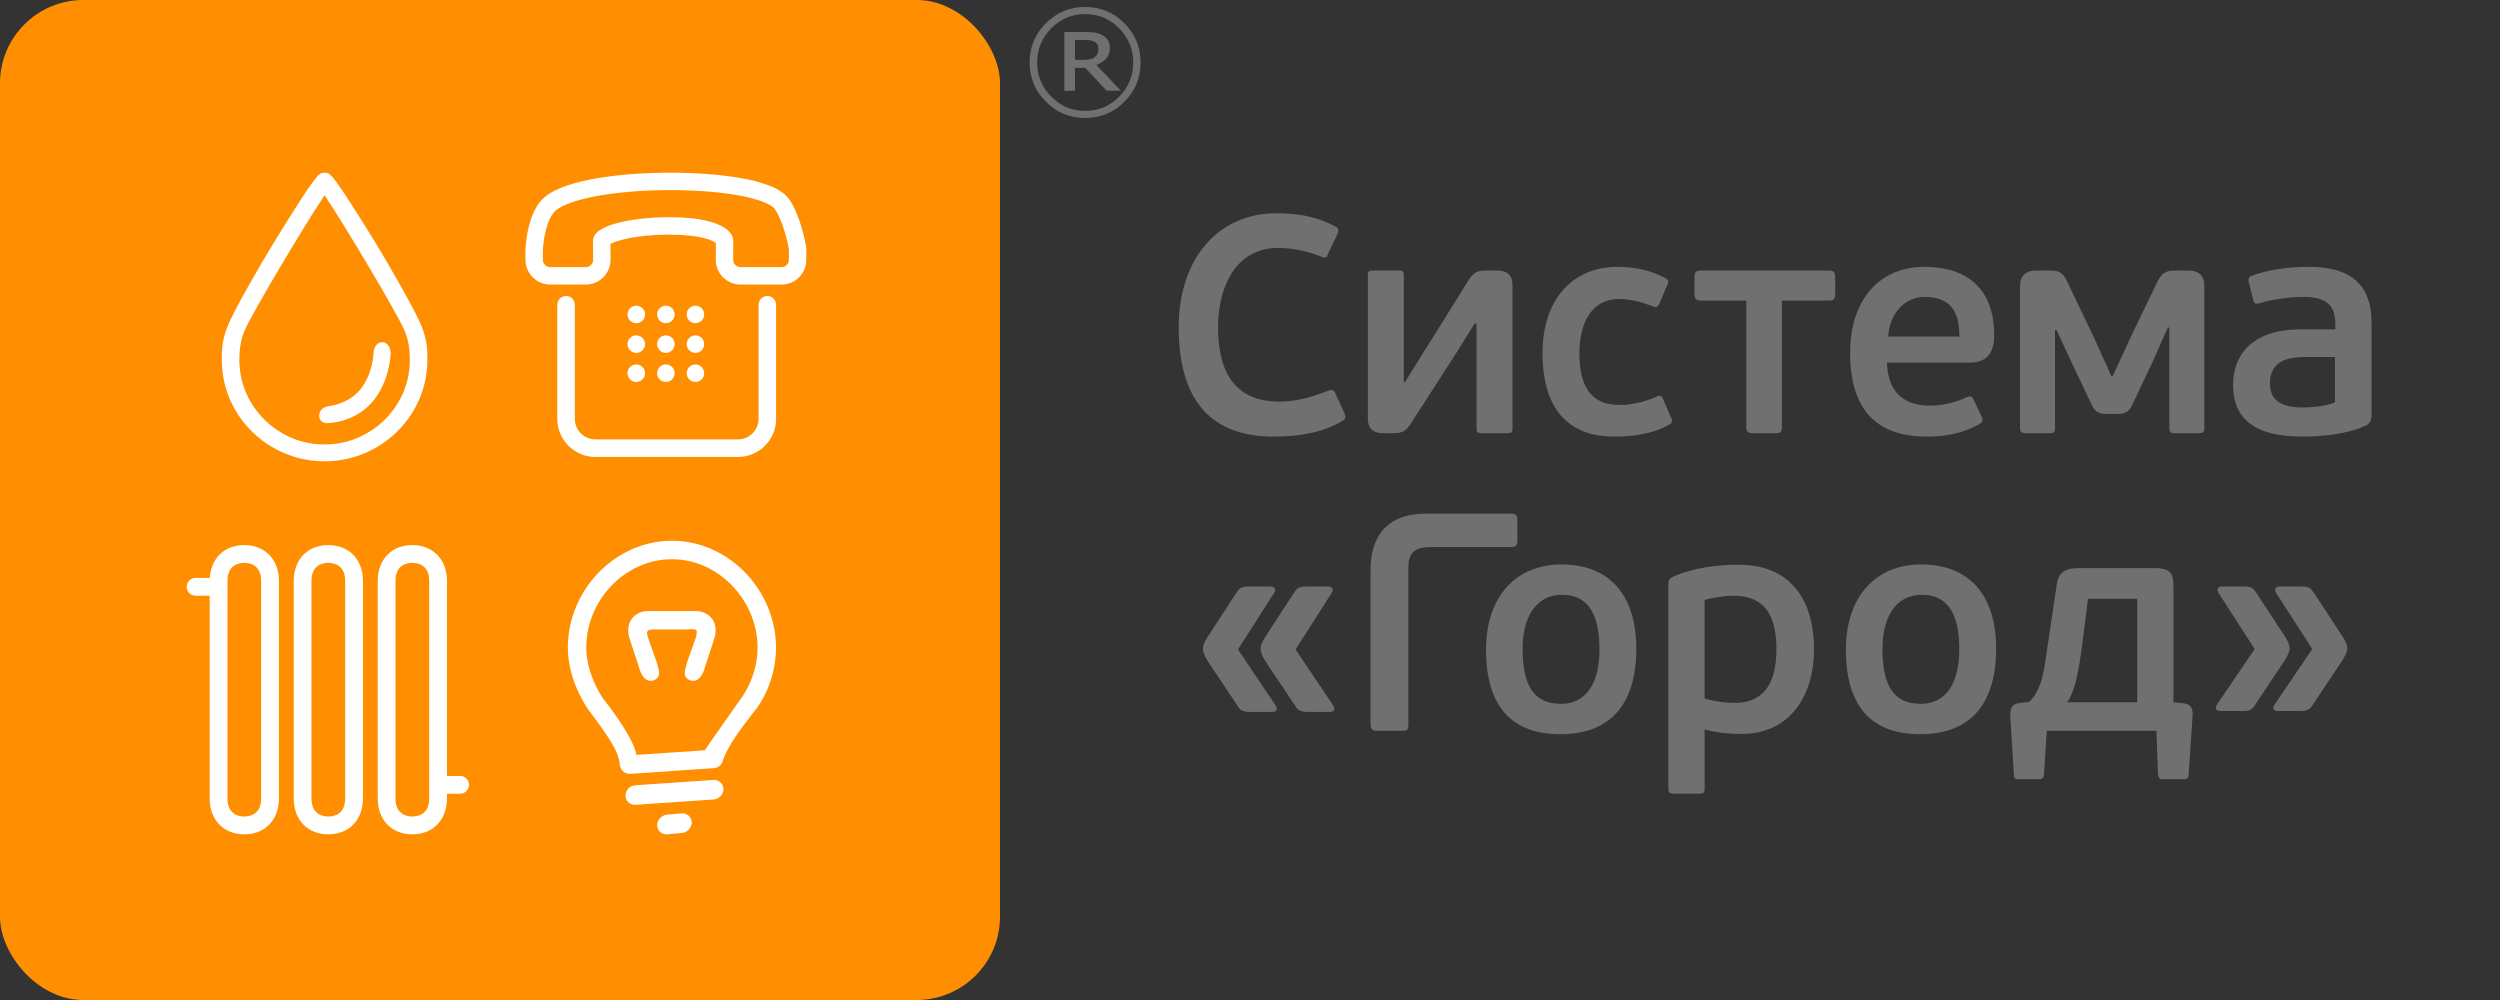
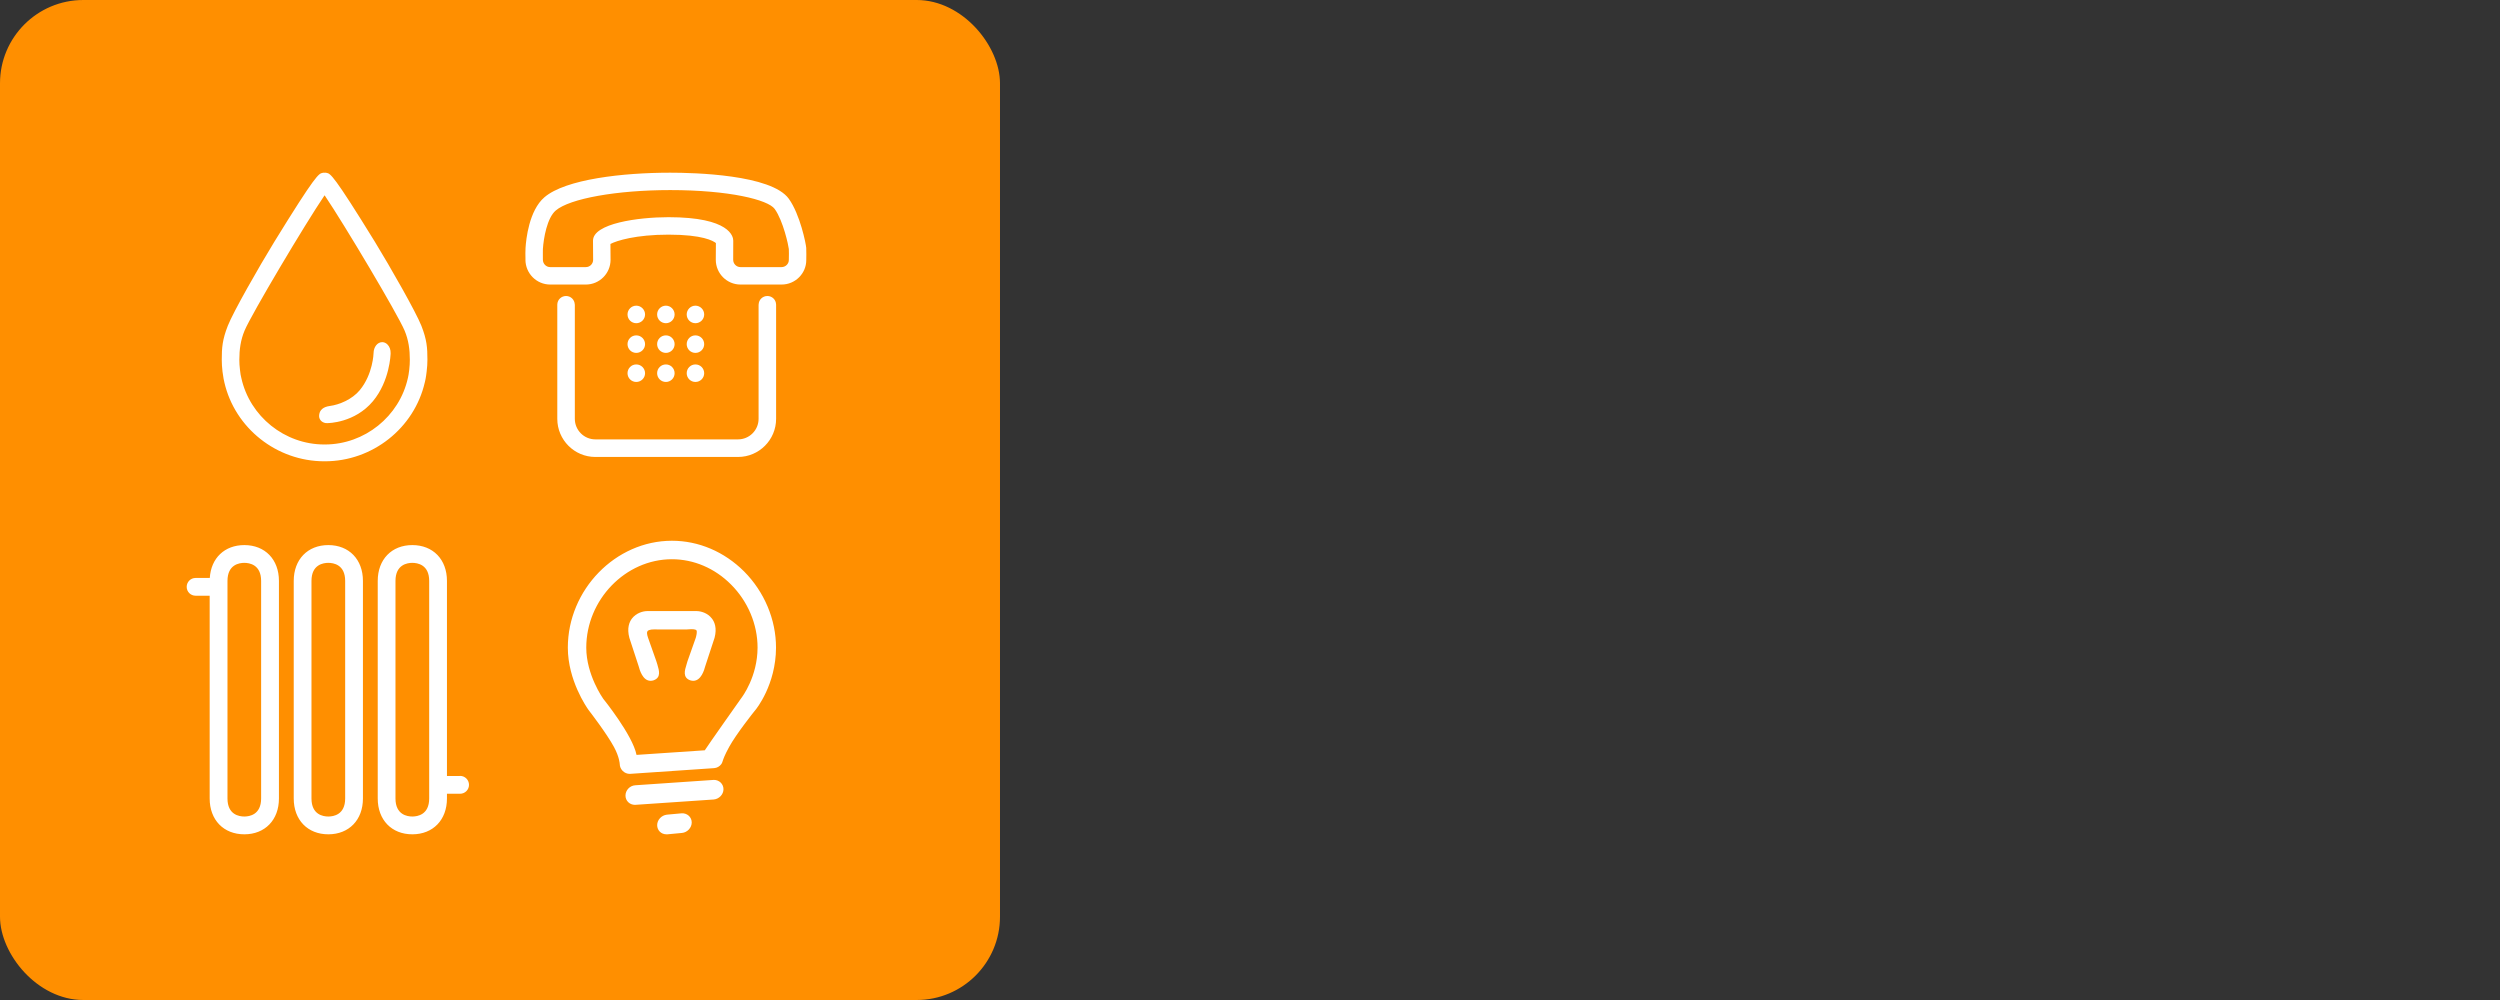
<svg xmlns="http://www.w3.org/2000/svg" width="120" height="48" viewBox="0 0 120 48" fill="none">
  <rect x="0" y="0" width="120" height="48" fill="#333333" stroke="none" />
  <rect width="48" height="48" rx="4" fill="#FF8F00" />
-   <path fill-rule="evenodd" clip-rule="evenodd" d="M64.116 18.92C64.058 18.756 63.984 18.652 63.702 18.773C63.044 19.022 62.302 19.277 61.41 19.277C59.136 19.277 58.466 17.67 58.466 15.708C58.466 13.714 59.359 11.901 61.336 11.901C62.095 11.901 62.763 12.065 63.418 12.319C63.64 12.422 63.685 12.348 63.759 12.154L64.175 11.289C64.296 11.009 64.235 10.933 64.072 10.861C63.106 10.341 62.154 10.237 61.261 10.237C58.466 10.237 56.578 12.422 56.578 15.708C56.578 19.216 58.123 20.957 61.142 20.957C62.214 20.957 63.418 20.806 64.427 20.213C64.592 20.109 64.637 20.049 64.504 19.768L64.116 18.92ZM67.099 12.986H65.923C65.732 12.986 65.656 13.001 65.656 13.223V20.078C65.656 20.555 65.894 20.792 66.383 20.792H66.89C67.306 20.792 67.484 20.703 67.739 20.302L69.893 16.956L70.785 15.527H70.874V20.555C70.874 20.778 70.949 20.792 71.143 20.792H72.332C72.525 20.792 72.6 20.778 72.6 20.555V13.7C72.6 13.18 72.317 12.986 71.857 12.986H71.322C70.845 12.986 70.726 13.105 70.473 13.477C69.854 14.47 69.436 15.143 69.142 15.615L69.141 15.616L69.141 15.617L69.141 15.617C68.653 16.401 68.511 16.63 68.363 16.853L67.439 18.34H67.382V13.223C67.382 13.001 67.321 12.986 67.099 12.986ZM79.484 19.051C79.708 18.949 79.769 18.994 79.827 19.156L80.198 20.02C80.303 20.184 80.274 20.302 80.11 20.39C79.291 20.854 78.295 20.957 77.478 20.957C75.262 20.957 74.041 19.605 74.041 16.942C74.041 14.428 75.441 12.808 77.642 12.808C78.46 12.808 79.231 12.974 79.9 13.33C80.08 13.431 80.124 13.507 80.02 13.7L79.648 14.577C79.574 14.741 79.514 14.786 79.275 14.681C78.8 14.502 78.295 14.353 77.714 14.353C76.346 14.353 75.811 15.59 75.811 16.942C75.811 18.323 76.211 19.439 77.744 19.439C78.384 19.439 79.068 19.245 79.484 19.051ZM85.218 20.792C85.456 20.792 85.531 20.748 85.531 20.497V14.428H87.79C88.028 14.428 88.088 14.326 88.088 14.132V13.315C88.088 13.09 88.043 12.986 87.79 12.986H81.633C81.382 12.986 81.337 13.09 81.337 13.315V14.132C81.337 14.326 81.396 14.428 81.633 14.428H83.822V20.497C83.822 20.734 83.908 20.792 84.147 20.792H85.218ZM95.721 16.094C95.721 17.121 95.201 17.404 94.531 17.404H90.575C90.618 18.949 91.512 19.47 92.656 19.47C93.296 19.47 93.935 19.292 94.397 19.067C94.56 18.994 94.665 19.022 94.723 19.156L95.125 20.006C95.201 20.168 95.154 20.272 95.021 20.346C94.263 20.806 93.326 20.957 92.509 20.957C90.112 20.957 88.807 19.723 88.807 16.927C88.807 14.309 90.292 12.808 92.359 12.808C94.636 12.808 95.721 14.059 95.721 16.094ZM94.052 16.154H90.635C90.679 15.158 91.349 14.251 92.388 14.251C93.727 14.251 94.052 15.099 94.052 16.154ZM103.339 17.343L102.372 19.381C102.195 19.752 102.044 19.87 101.631 19.87H101.125C100.708 19.87 100.559 19.752 100.38 19.381L99.46 17.447L98.714 15.842H98.64V20.541C98.64 20.762 98.583 20.792 98.359 20.792H97.257C97.064 20.792 96.961 20.762 96.961 20.541V13.7C96.961 13.298 97.184 12.986 97.72 12.986H98.403C98.803 12.986 98.996 13.047 99.22 13.507L100.514 16.213L101.348 18.057H101.407L102.343 16.035L103.548 13.538C103.771 13.105 103.948 12.986 104.41 12.986H105.05C105.584 12.986 105.807 13.284 105.807 13.687V20.541C105.807 20.762 105.733 20.792 105.51 20.792H104.426C104.201 20.792 104.128 20.762 104.128 20.541V15.722H104.054L103.339 17.343ZM110.517 20.957C111.47 20.957 112.673 20.837 113.551 20.434C113.746 20.346 113.834 20.184 113.834 19.945V15.485C113.834 13.743 112.912 12.808 110.845 12.808C109.967 12.808 108.912 12.928 108.079 13.239C107.945 13.284 107.899 13.387 107.945 13.55L108.154 14.4C108.199 14.577 108.273 14.607 108.495 14.547C108.987 14.383 109.893 14.251 110.562 14.251C111.827 14.251 112.095 14.8 112.095 15.559V15.811H110.429C108.05 15.811 107.188 17.09 107.188 18.474C107.188 19.826 107.886 20.957 110.517 20.957ZM110.652 17.136C109.996 17.136 108.955 17.225 108.955 18.413C108.955 19.262 109.58 19.559 110.533 19.559C110.815 19.559 111.558 19.528 112.079 19.319V17.136H110.652ZM62.112 28.452L60.76 30.527L60.742 30.554C60.64 30.717 60.508 30.926 60.508 31.148C60.508 31.313 60.626 31.56 60.73 31.726L62.173 33.882C62.276 34.06 62.382 34.172 62.752 34.172H63.808C64.031 34.172 64.121 34.077 64 33.869L62.188 31.174L63.926 28.452C64.031 28.286 63.944 28.15 63.749 28.15H62.708C62.336 28.15 62.247 28.246 62.112 28.452ZM57.993 30.527L59.349 28.452C59.48 28.246 59.569 28.15 59.943 28.15H60.983C61.176 28.15 61.266 28.286 61.163 28.452L59.423 31.174L61.235 33.869C61.355 34.077 61.266 34.172 61.042 34.172H59.988C59.615 34.172 59.511 34.06 59.406 33.882L57.965 31.726C57.863 31.56 57.742 31.313 57.742 31.148C57.742 30.931 57.869 30.727 57.969 30.566L57.993 30.527ZM66.128 35.078H67.259C67.541 35.078 67.602 35.047 67.602 34.765V27.228C67.602 26.587 67.869 26.26 68.626 26.26H72.522C72.775 26.26 72.835 26.171 72.835 25.92V24.996C72.835 24.76 72.805 24.656 72.522 24.656H68.433C66.412 24.656 65.787 25.947 65.787 27.332V34.765C65.787 35.019 65.906 35.078 66.128 35.078ZM74.9 35.242C72.505 35.242 71.33 33.844 71.33 31.182C71.33 28.581 72.818 27.093 74.946 27.093C77.308 27.093 78.542 28.623 78.542 31.139C78.542 33.772 77.323 35.242 74.9 35.242ZM73.086 31.138C73.086 29.667 73.697 28.55 74.976 28.55C76.402 28.55 76.775 29.754 76.775 31.182C76.775 32.55 76.299 33.783 74.916 33.783C73.547 33.783 73.086 32.789 73.086 31.138ZM81.541 38.097H80.364C80.173 38.097 80.083 38.066 80.083 37.843V28.029C80.083 27.851 80.129 27.777 80.321 27.673C81.317 27.242 82.461 27.107 83.458 27.107C86.03 27.107 87.072 28.892 87.072 31.166C87.072 33.384 85.928 35.229 83.592 35.229C83.056 35.229 82.521 35.183 81.822 35.019V37.843C81.822 38.066 81.764 38.097 81.541 38.097ZM81.821 28.803C82.179 28.686 82.802 28.595 83.205 28.595C84.485 28.595 85.27 29.265 85.27 31.155C85.27 33.086 84.424 33.739 83.28 33.739C82.879 33.739 82.433 33.697 81.821 33.531V28.803ZM92.171 35.242C89.775 35.242 88.602 33.844 88.602 31.182C88.602 28.581 90.089 27.093 92.216 27.093C94.579 27.093 95.814 28.623 95.814 31.139C95.814 33.772 94.595 35.242 92.171 35.242ZM90.358 31.138C90.358 29.667 90.966 28.55 92.246 28.55C93.674 28.55 94.045 29.754 94.045 31.182C94.045 32.55 93.569 33.783 92.186 33.783C90.817 33.783 90.358 32.789 90.358 31.138ZM98.215 31.481L98.721 28.076C98.794 27.525 99.079 27.271 99.747 27.271H103.479C104.206 27.271 104.325 27.584 104.325 28.104V33.71L104.789 33.754C105.19 33.798 105.247 34.022 105.247 34.305L105.055 37.19C105.055 37.322 104.995 37.4 104.861 37.4H103.776C103.659 37.4 103.599 37.322 103.584 37.19L103.51 35.077H98.244C98.223 35.42 98.201 35.766 98.179 36.112L98.179 36.114C98.157 36.474 98.134 36.833 98.112 37.19C98.097 37.322 98.036 37.4 97.903 37.4H96.845C96.728 37.4 96.668 37.337 96.668 37.203L96.49 34.319C96.49 34.022 96.55 33.783 96.966 33.739L97.398 33.697C97.903 33.189 98.067 32.565 98.215 31.481ZM99.941 30.988L100.223 28.744H102.587V33.71H99.227C99.509 33.264 99.702 32.774 99.941 30.988ZM112.433 31.698L111.004 33.842C110.9 34.018 110.796 34.129 110.424 34.129H109.369C109.146 34.129 109.057 34.033 109.176 33.826L110.989 31.154L109.249 28.45C109.146 28.286 109.234 28.15 109.427 28.15H110.468C110.841 28.15 110.929 28.244 111.061 28.45L112.416 30.511L112.439 30.546C112.54 30.706 112.671 30.91 112.671 31.125C112.671 31.289 112.535 31.536 112.433 31.698ZM108.238 33.842L109.668 31.698C109.77 31.536 109.904 31.289 109.904 31.125C109.904 30.902 109.767 30.691 109.663 30.529L109.651 30.511L108.298 28.45C108.163 28.244 108.058 28.15 107.703 28.15H106.662C106.469 28.15 106.381 28.286 106.482 28.45L108.224 31.154L106.41 33.826C106.292 34.033 106.381 34.129 106.605 34.129H107.658C108.029 34.129 108.135 34.018 108.238 33.842Z" fill="#707070" />
-   <path fill-rule="evenodd" clip-rule="evenodd" d="M52.722 2.345C52.722 2.266 52.707 2.203 52.677 2.144C52.649 2.087 52.6 2.039 52.531 2.006C52.469 1.969 52.399 1.945 52.328 1.938C52.259 1.927 52.167 1.919 52.059 1.919H51.598V2.874H51.989C52.118 2.874 52.225 2.863 52.319 2.843C52.413 2.823 52.49 2.792 52.546 2.744C52.611 2.691 52.655 2.635 52.679 2.575C52.71 2.513 52.722 2.437 52.722 2.345ZM53.802 4.354H53.118L52.095 3.259H51.598V4.354H51.091V1.537H52.053C52.244 1.537 52.406 1.546 52.527 1.559C52.654 1.577 52.778 1.615 52.899 1.682C53.027 1.751 53.122 1.836 53.18 1.935C53.245 2.033 53.272 2.158 53.272 2.31C53.272 2.506 53.215 2.675 53.099 2.809C52.983 2.94 52.824 3.044 52.622 3.121L53.802 4.354ZM54.395 3C54.395 2.365 54.17 1.818 53.721 1.361C53.27 0.904 52.723 0.677 52.087 0.677C51.451 0.677 50.91 0.904 50.458 1.361C50.008 1.818 49.782 2.365 49.782 3C49.782 3.637 50.008 4.181 50.458 4.638C50.91 5.094 51.451 5.323 52.087 5.323C52.723 5.323 53.27 5.094 53.721 4.638C54.17 4.181 54.395 3.637 54.395 3ZM54.749 3C54.749 3.736 54.489 4.364 53.972 4.882C53.448 5.404 52.824 5.664 52.087 5.664C51.353 5.664 50.725 5.404 50.204 4.882C49.685 4.364 49.422 3.736 49.422 3C49.422 2.265 49.685 1.635 50.204 1.117C50.725 0.594 51.353 0.334 52.087 0.334C52.824 0.334 53.448 0.594 53.972 1.117C54.489 1.635 54.749 2.265 54.749 3Z" fill="#707070" />
  <path fill-rule="evenodd" clip-rule="evenodd" d="M37.864 9.542C38.407 10.299 38.686 11.704 38.699 11.899C38.708 12.038 38.703 12.387 38.701 12.477L38.701 12.486C38.701 13.127 38.171 13.658 37.517 13.658H35.543C34.889 13.658 34.358 13.124 34.358 12.47L34.363 11.666C34.234 11.563 33.732 11.263 32.088 11.263C30.521 11.263 29.594 11.553 29.301 11.71L29.307 12.469C29.307 13.124 28.774 13.658 28.122 13.658H26.409C25.755 13.658 25.224 13.124 25.221 12.47H25.223C25.219 12.393 25.219 12.288 25.219 12.144C25.219 12.043 25.22 11.95 25.226 11.898C25.251 11.49 25.393 10.105 26.13 9.471C27.144 8.597 29.914 8.289 32.17 8.289C33.296 8.289 37.029 8.377 37.864 9.542ZM37.516 12.821C37.705 12.821 37.864 12.666 37.864 12.48C37.869 12.308 37.87 12.038 37.864 11.954C37.847 11.788 37.599 10.609 37.185 10.029C36.868 9.589 35.004 9.124 32.169 9.124C29.606 9.124 27.345 9.53 26.675 10.105C26.259 10.46 26.092 11.434 26.059 11.954C26.057 12 26.057 12.072 26.057 12.144C26.057 12.262 26.057 12.394 26.058 12.444L26.058 12.464C26.059 12.662 26.215 12.821 26.408 12.821H28.121C28.314 12.821 28.47 12.666 28.47 12.47L28.464 11.553C28.464 10.725 30.631 10.425 32.087 10.425C35.045 10.425 35.196 11.363 35.196 11.549L35.193 12.47C35.193 12.666 35.351 12.821 35.543 12.821H37.516ZM36.415 14.616C36.42 14.386 36.606 14.208 36.835 14.208C37.061 14.208 37.247 14.386 37.252 14.616H37.253V20.105C37.253 21.112 36.434 21.934 35.427 21.934H28.575C27.569 21.934 26.75 21.112 26.75 20.105V14.616C26.756 14.386 26.943 14.208 27.171 14.208C27.398 14.208 27.581 14.386 27.589 14.616H27.592V20.105C27.592 20.647 28.035 21.09 28.575 21.09H35.427C35.969 21.09 36.412 20.647 36.412 20.105V14.616H36.415ZM30.963 15.094C30.963 15.326 30.772 15.514 30.541 15.514C30.307 15.514 30.121 15.326 30.121 15.094C30.121 14.864 30.307 14.672 30.541 14.672C30.772 14.672 30.963 14.864 30.963 15.094ZM32.381 15.094C32.381 15.326 32.194 15.514 31.963 15.514C31.729 15.514 31.542 15.326 31.542 15.094C31.542 14.864 31.729 14.672 31.963 14.672C32.194 14.672 32.381 14.864 32.381 15.094ZM33.381 15.514C33.613 15.514 33.801 15.326 33.801 15.094C33.801 14.864 33.613 14.672 33.381 14.672C33.148 14.672 32.962 14.864 32.962 15.094C32.962 15.326 33.148 15.514 33.381 15.514ZM30.963 16.519C30.963 16.751 30.772 16.939 30.541 16.939C30.307 16.939 30.121 16.751 30.121 16.519C30.121 16.286 30.307 16.098 30.541 16.098C30.772 16.098 30.963 16.286 30.963 16.519ZM31.963 16.939C32.194 16.939 32.381 16.751 32.381 16.519C32.381 16.286 32.194 16.098 31.963 16.098C31.729 16.098 31.542 16.286 31.542 16.519C31.542 16.751 31.729 16.939 31.963 16.939ZM33.801 16.519C33.801 16.751 33.613 16.939 33.381 16.939C33.148 16.939 32.962 16.751 32.962 16.519C32.962 16.286 33.148 16.098 33.381 16.098C33.613 16.098 33.801 16.286 33.801 16.519ZM30.541 18.334C30.772 18.334 30.963 18.146 30.963 17.914C30.963 17.68 30.772 17.493 30.541 17.493C30.307 17.493 30.121 17.68 30.121 17.914C30.121 18.146 30.307 18.334 30.541 18.334ZM32.381 17.914C32.381 18.146 32.194 18.334 31.963 18.334C31.729 18.334 31.542 18.146 31.542 17.914C31.542 17.68 31.729 17.493 31.963 17.493C32.194 17.493 32.381 17.68 32.381 17.914ZM33.381 18.334C33.613 18.334 33.801 18.146 33.801 17.914C33.801 17.68 33.613 17.493 33.381 17.493C33.148 17.493 32.962 17.68 32.962 17.914C32.962 18.146 33.148 18.334 33.381 18.334ZM11.728 26.164C10.78 26.164 10.128 26.79 10.07 27.742H9.386C9.151 27.742 8.961 27.934 8.961 28.169C8.961 28.405 9.151 28.594 9.386 28.594H10.064V38.327C10.064 39.356 10.732 40.047 11.728 40.047C12.721 40.047 13.389 39.356 13.389 38.327V27.884C13.389 26.854 12.721 26.164 11.728 26.164ZM22.083 37.243C22.076 37.243 22.069 37.243 22.061 37.248H21.454V27.884C21.454 26.854 20.786 26.164 19.791 26.164C18.799 26.164 18.131 26.854 18.131 27.884V38.327C18.131 39.356 18.799 40.047 19.791 40.047C20.786 40.047 21.454 39.356 21.454 38.327V38.098H22.062L22.067 38.099L22.072 38.099L22.075 38.1C22.078 38.1 22.08 38.1 22.082 38.1L22.083 38.1C22.321 38.1 22.512 37.908 22.512 37.673C22.512 37.435 22.321 37.243 22.083 37.243ZM14.099 27.884C14.099 26.854 14.767 26.164 15.759 26.164C16.753 26.164 17.421 26.854 17.421 27.884V38.327C17.421 39.356 16.753 40.047 15.759 40.047C14.767 40.047 14.099 39.356 14.099 38.327V27.884ZM12.534 38.327C12.534 39.11 11.969 39.193 11.728 39.193C11.484 39.193 10.919 39.11 10.919 38.327V27.884C10.919 27.099 11.484 27.017 11.728 27.017C11.969 27.017 12.534 27.099 12.534 27.884V38.327ZM20.601 38.327C20.601 39.11 20.035 39.193 19.791 39.193C19.55 39.193 18.983 39.11 18.983 38.327V27.884C18.983 27.099 19.55 27.017 19.791 27.017C20.035 27.017 20.601 27.099 20.601 27.884V38.327ZM15.759 39.193C16.003 39.193 16.568 39.11 16.568 38.327V27.884C16.568 27.099 16.003 27.017 15.759 27.017C15.516 27.017 14.951 27.099 14.951 27.884V38.327C14.951 39.11 15.516 39.193 15.759 39.193ZM17.996 11.609C18.737 12.821 19.963 14.97 20.227 15.639C20.488 16.306 20.516 16.682 20.516 17.269C20.516 17.443 20.505 17.629 20.479 17.837C20.448 18.123 20.404 18.302 20.399 18.322L20.39 18.357C19.883 20.552 17.878 22.142 15.595 22.142C15.593 22.142 15.591 22.141 15.588 22.141L15.586 22.14C15.584 22.14 15.582 22.14 15.58 22.14C15.578 22.14 15.577 22.14 15.575 22.14L15.573 22.141C15.571 22.141 15.568 22.142 15.565 22.142C13.282 22.142 11.277 20.552 10.77 18.357L10.763 18.322C10.757 18.302 10.714 18.123 10.68 17.837C10.656 17.629 10.645 17.443 10.645 17.269C10.645 16.682 10.674 16.306 10.934 15.639C11.197 14.97 12.423 12.821 13.166 11.609C15.161 8.369 15.298 8.338 15.479 8.298L15.48 8.298L15.539 8.289L15.58 8.291L15.62 8.289L15.68 8.298L15.681 8.298C15.863 8.338 16 8.369 17.996 11.609ZM19.611 17.983C19.623 17.924 19.632 17.844 19.643 17.754C19.664 17.569 19.672 17.416 19.672 17.269C19.672 16.78 19.612 16.32 19.418 15.863C19.07 15.046 16.521 10.764 15.592 9.39V9.392L15.588 9.388L15.588 9.388C15.585 9.384 15.582 9.38 15.58 9.376C15.577 9.382 15.572 9.388 15.569 9.392V9.39C14.639 10.764 12.09 15.046 11.742 15.863C11.549 16.32 11.488 16.78 11.488 17.269C11.488 17.416 11.496 17.569 11.519 17.754C11.529 17.844 11.539 17.924 11.549 17.983L11.583 18.139C11.989 19.99 13.663 21.335 15.565 21.335H15.569V21.332C15.572 21.332 15.577 21.332 15.58 21.334C15.584 21.332 15.588 21.332 15.592 21.332V21.335H15.596C17.5 21.335 19.172 19.99 19.58 18.139L19.611 17.983ZM17.931 16.949C17.934 16.658 18.115 16.423 18.346 16.423C18.44 16.423 18.527 16.464 18.597 16.534C18.699 16.635 18.755 16.785 18.75 16.956C18.75 17.011 18.709 18.29 17.9 19.259C17.03 20.299 15.762 20.31 15.71 20.31C15.685 20.31 15.666 20.309 15.651 20.308H15.651C15.642 20.307 15.634 20.307 15.627 20.307C15.419 20.272 15.292 20.107 15.321 19.908C15.35 19.671 15.522 19.529 15.83 19.487C16.282 19.429 16.901 19.173 17.268 18.729C17.904 17.959 17.931 16.958 17.931 16.949ZM35.717 27.43C34.767 26.482 33.538 25.956 32.251 25.956C29.543 25.956 27.256 28.308 27.256 31.088C27.256 32.655 28.163 33.953 28.234 34.055L28.237 34.059L28.293 34.135C28.303 34.146 29.126 35.215 29.471 35.856C29.731 36.336 29.747 36.662 29.747 36.67C29.75 36.931 29.967 37.146 30.228 37.146H30.232L34.273 36.871C34.415 36.862 34.538 36.791 34.623 36.678C34.653 36.638 34.665 36.601 34.686 36.539C34.721 36.431 34.781 36.25 34.997 35.856C35.345 35.221 36.196 34.157 36.204 34.148L36.254 34.087C36.298 34.038 37.243 32.869 37.249 31.088C37.25 29.743 36.691 28.41 35.717 27.43ZM30.493 37.693L34.269 37.435C34.524 37.435 34.727 37.632 34.727 37.882C34.727 38.135 34.514 38.355 34.256 38.376L30.48 38.633C30.225 38.633 30.023 38.44 30.023 38.188C30.023 37.931 30.232 37.709 30.493 37.693ZM32.008 39.104L32.709 39.04C32.978 39.017 33.203 39.217 33.203 39.478C33.203 39.731 32.992 39.956 32.737 39.981L32.037 40.047H31.989C31.736 40.047 31.544 39.856 31.544 39.607C31.544 39.356 31.751 39.134 32.008 39.104ZM35.088 28.055C34.309 27.274 33.3 26.843 32.251 26.843C30.022 26.843 28.141 28.788 28.141 31.088C28.141 32.392 28.943 33.525 28.954 33.539C28.954 33.539 30.37 35.29 30.553 36.235L33.83 36.014C33.989 35.76 35.57 33.525 35.57 33.525L35.575 33.519C35.636 33.437 36.358 32.478 36.363 31.088C36.365 29.975 35.901 28.867 35.088 28.055ZM33.419 29.331C33.652 29.331 33.967 29.425 34.171 29.689C34.298 29.853 34.422 30.143 34.3 30.611L33.851 31.979C33.806 32.149 33.658 32.679 33.275 32.679C33.226 32.679 33.175 32.67 33.124 32.653C32.763 32.519 32.865 32.178 32.951 31.904C32.956 31.884 32.962 31.865 32.968 31.846C32.979 31.811 32.99 31.777 32.999 31.74L33.398 30.611C33.418 30.54 33.476 30.318 33.427 30.252C33.414 30.238 33.367 30.2 33.186 30.2C33.122 30.2 33.044 30.205 32.959 30.214H31.564L31.563 30.214C31.506 30.212 31.463 30.21 31.421 30.21C31.173 30.21 31.096 30.265 31.079 30.299C31.041 30.347 31.054 30.461 31.106 30.611L31.501 31.729C31.52 31.798 31.538 31.85 31.556 31.904L31.558 31.913C31.639 32.186 31.738 32.52 31.38 32.653C31.329 32.67 31.282 32.679 31.23 32.679C30.845 32.679 30.701 32.149 30.654 31.974L30.21 30.619C30.083 30.143 30.21 29.853 30.334 29.689C30.538 29.425 30.856 29.331 31.087 29.331H33.419Z" fill="white" />
</svg>